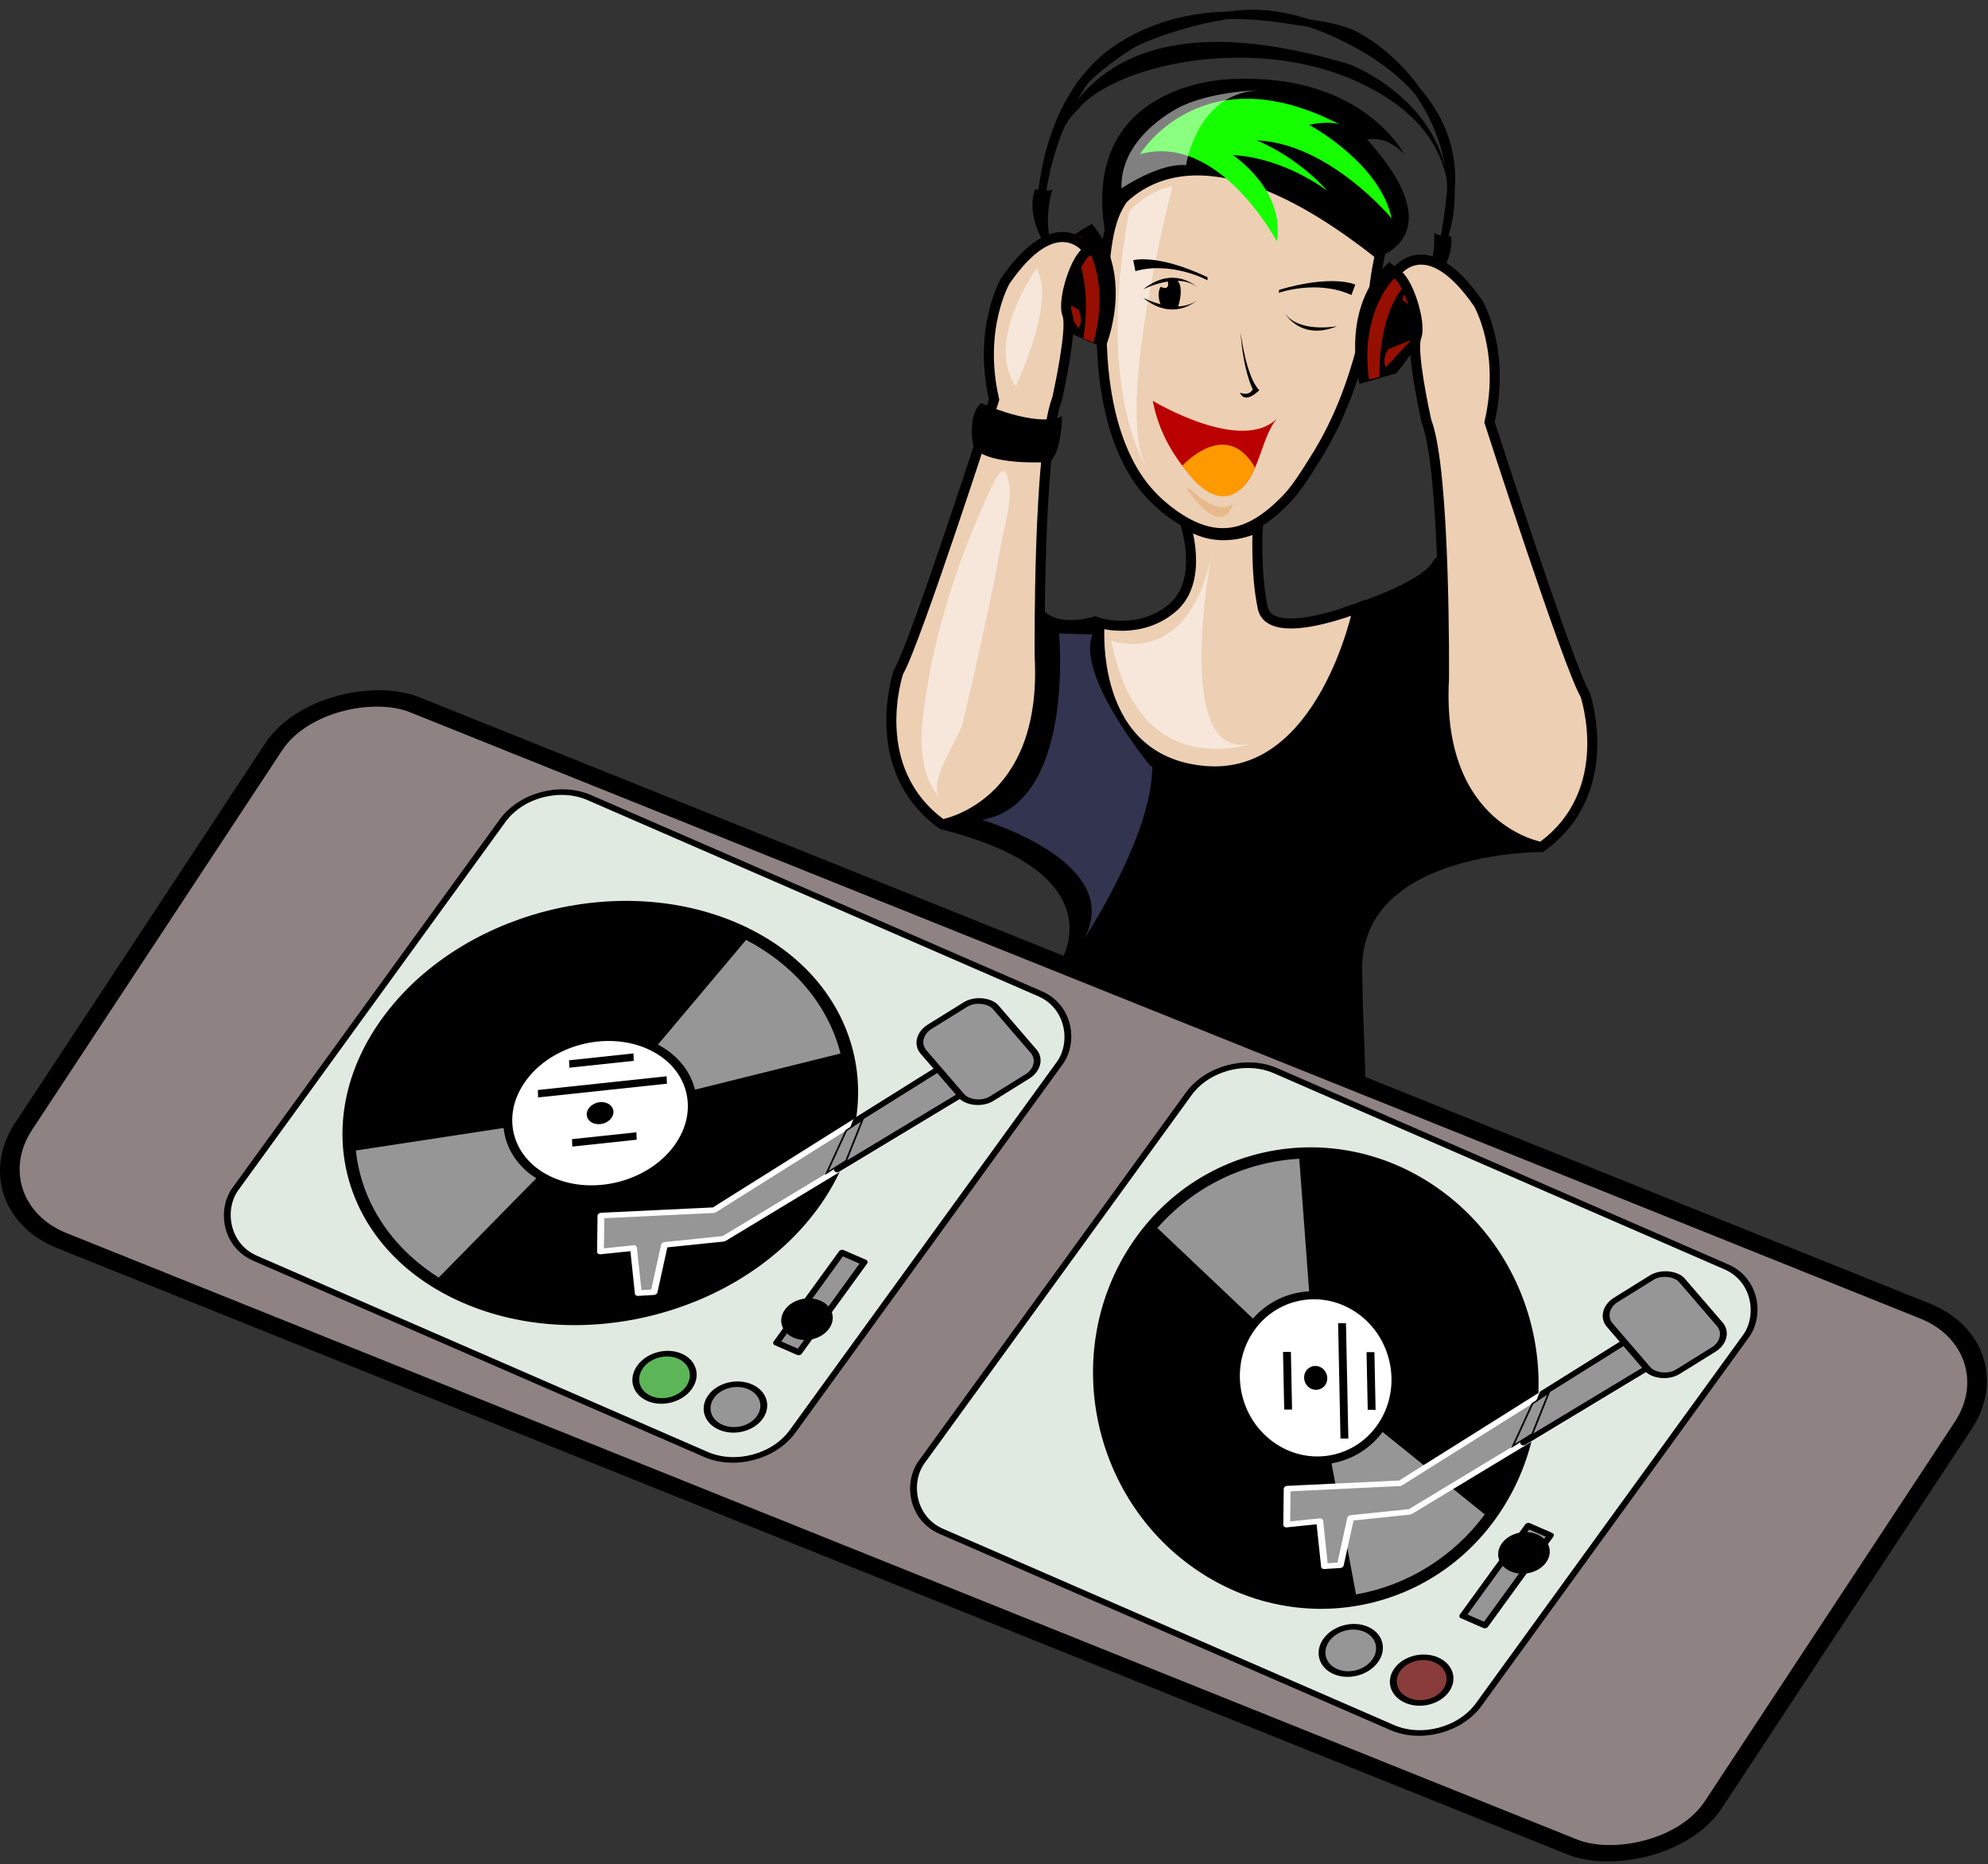
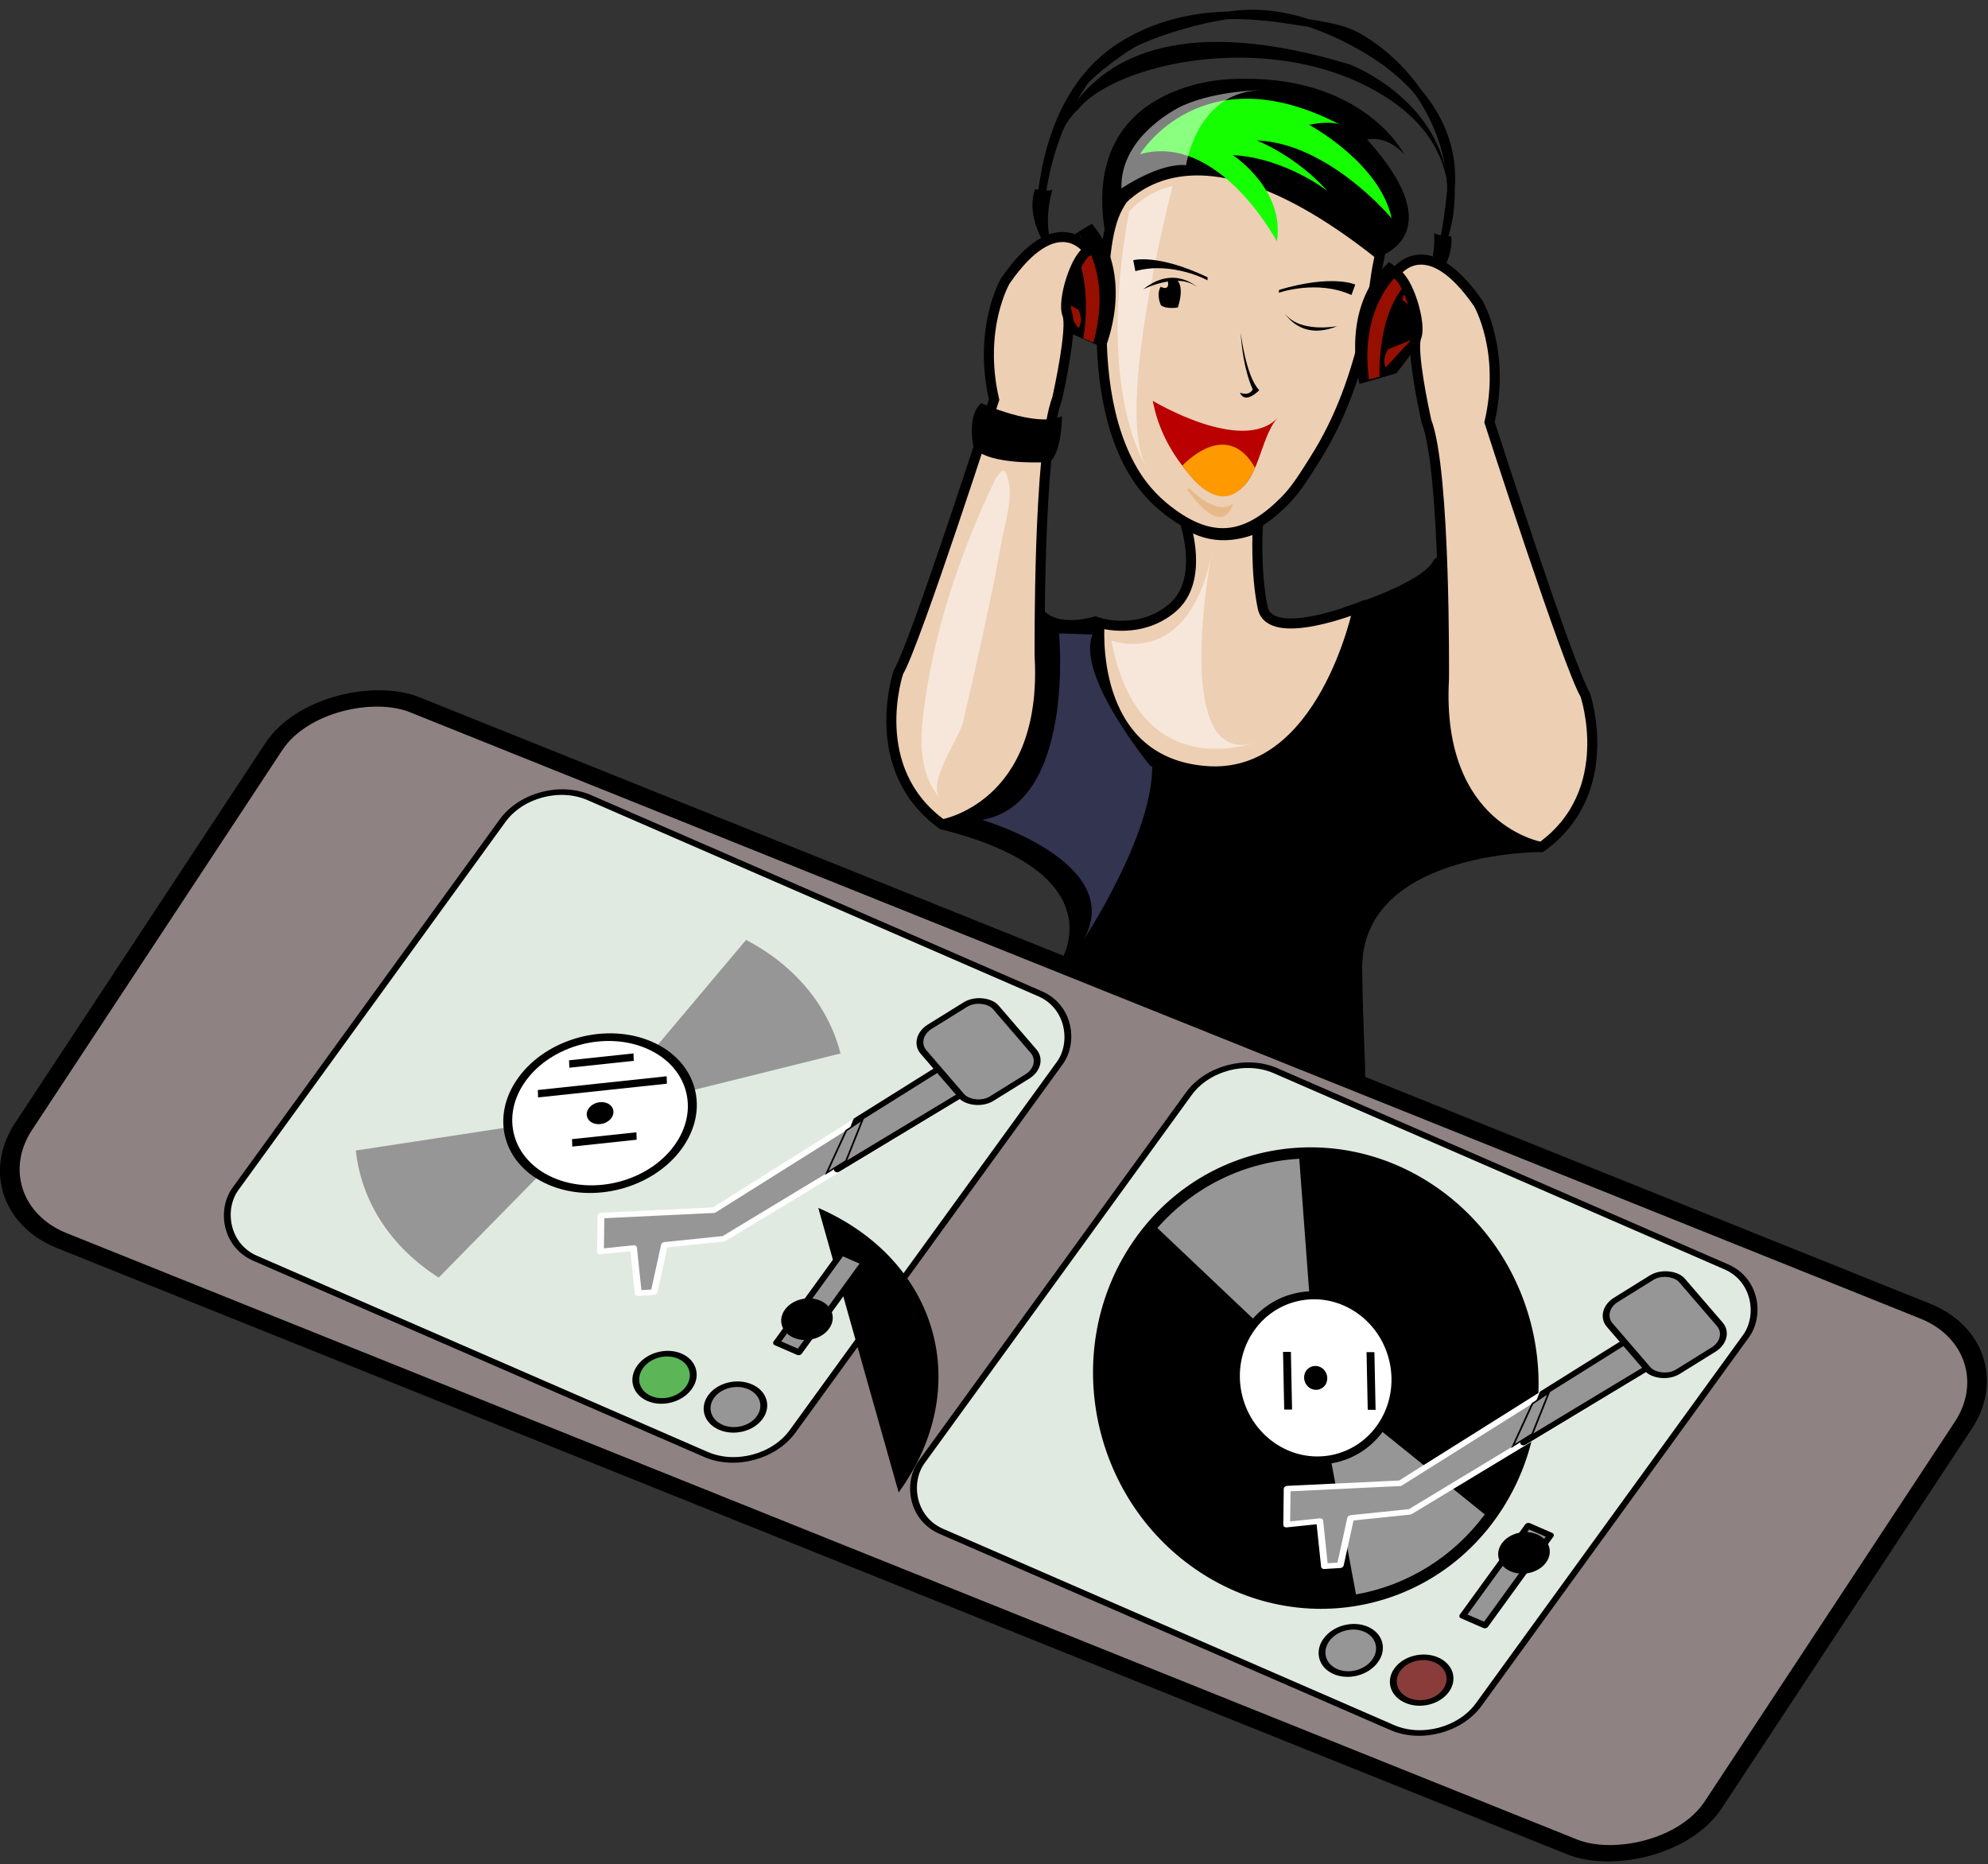
<svg xmlns="http://www.w3.org/2000/svg" xmlns:ns1="http://sodipodi.sourceforge.net/DTD/sodipodi-0.dtd" xmlns:ns2="http://www.inkscape.org/namespaces/inkscape" id="svg8935" ns1:docname="DJmanremix.svg" viewBox="0 0 709.836 665.625" version="1.1" ns2:version="0.92.1 r15371" width="757.159" height="710">
  <rect x="0" y="0" width="709.836" height="665.625" fill="#333333" stroke="none" />
  <defs id="defs8937">
    <clipPath id="clipPath6861" clipPathUnits="userSpaceOnUse">
      <path id="path6863" ns2:connector-curvature="0" d="m 75.722,515.71 h 40.186 V 487.646 H 75.722 Z" />
    </clipPath>
    <clipPath id="clipPath6845" clipPathUnits="userSpaceOnUse">
      <path id="path6847" ns2:connector-curvature="0" d="M 35.93,360.54 H 84.534 V 273.238 H 35.93 Z" />
    </clipPath>
    <clipPath id="clipPath6829" clipPathUnits="userSpaceOnUse">
      <path id="path6831" ns2:connector-curvature="0" d="m 72.841,383.38 h 42.536 V 327.563 H 72.841 Z" />
    </clipPath>
    <clipPath id="clipPath6801" clipPathUnits="userSpaceOnUse">
      <path id="path6803" ns2:connector-curvature="0" d="M 74.638,488.32 H 90.367 V 407.883 H 74.638 Z" />
    </clipPath>
    <clipPath id="clipPath6785" clipPathUnits="userSpaceOnUse">
      <path id="path6787" ns2:connector-curvature="0" d="M 42.673,464.68 H 53.064 V 431.206 H 42.673 Z" />
    </clipPath>
    <clipPath id="clipPath6769" clipPathUnits="userSpaceOnUse">
      <path id="path6771" ns2:connector-curvature="0" d="M 18.631,406.95 H 43.832 V 313.261 H 18.631 Z" />
    </clipPath>
  </defs>
  <ns1:namedview id="base" bordercolor="#666666" ns2:pageshadow="2" ns2:window-y="-8" fit-margin-left="0" pagecolor="#ffffff" fit-margin-top="0" ns2:window-maximized="1" ns2:zoom="0.94193265" ns2:window-x="-8" ns2:window-height="706" showgrid="false" borderopacity="1.0" ns2:current-layer="g4740" ns2:cx="477.46337" ns2:cy="315.95683" fit-margin-right="0" fit-margin-bottom="0" ns2:window-width="1366" ns2:pageopacity="0.0" ns2:document-units="px" ns2:snap-global="false" />
  <g id="layer1" ns2:label="Layer 1" ns2:groupmode="layer" transform="translate(119.956,-419.958)">
    <g id="g4740">
      <g transform="matrix(1.25,0,0,-1.25,388.74,523.28)" id="g6665" />
      <g id="g4840">
        <g id="g6633" transform="matrix(1.25,0,0,-1.25,360.49,638.5)">
          <path id="path6635" style="fill:#000000;stroke:#000000;stroke-width:2.866;stroke-linecap:round;stroke-linejoin:bevel;stroke-miterlimit:4;stroke-dasharray:none" ns2:connector-curvature="0" d="m 0,0 c 0,0 22.463,6.692 26.286,13.861 3.821,7.169 -9.493,-75.439 29.662,-80.969 0,0 -54.495,0.38 -52.602,-36.597 0.405,-30.615 2.784,-35.866 -2.872,-40.555 -6.294,-5.217 -20.773,11.131 -28.825,8.717 -8.052,-2.414 -16.928,-2.015 -25.785,3.246 -8.857,5.261 -17.697,15.383 -25.676,32.417 0,0 16.157,26.357 -35.414,39.224 0,0 35.415,2.831 27.292,61.137 0,0 3.152,-6.862 17.013,-3.036 0,0 -12.32,-20.407 29.362,-35.044 0,0 37.717,-3.946 41.56,37.599" ns1:nodetypes="ccccssscccccc" />
        </g>
        <g id="g6637" transform="matrix(1.25,0,0,-1.25,329.13,608.32)">
          <path id="path6639" style="fill:#edcfb4" ns2:connector-curvature="0" d="m 0,0 c 0,0 -0.717,-12.904 1.434,-22.939 2.15,-10.038 27.241,0 27.241,0 0,0 -10.037,-49.465 -43.73,-46.597 -33.693,2.867 -30.107,42.295 -30.107,42.295 0,0 11.469,-3.585 20.788,4.302 9.319,7.884 3.585,24.373 3.585,24.373 0,0 7.937,-7.068 20.789,-1.434" />
        </g>
        <g id="g6641" transform="matrix(1.25,0,0,-1.25,329.13,608.32)">
          <path id="path6643" style="fill:none;stroke:#000000;stroke-width:2.867" ns2:connector-curvature="0" d="m 0,0 c 0,0 -0.717,-12.904 1.434,-22.939 2.15,-10.038 27.241,0 27.241,0 0,0 -10.037,-49.465 -43.73,-46.597 -33.693,2.867 -30.107,42.295 -30.107,42.295 0,0 11.469,-3.585 20.788,4.302 9.319,7.884 3.585,24.373 3.585,24.373 0,0 7.937,-7.068 20.789,-1.434 z" />
        </g>
        <g id="g6645" transform="matrix(1.25,0,0,-1.25,279.31,493.69)">
          <path id="path6647" style="fill:#edcfb4" ns2:connector-curvature="0" d="m 0,0 c -3.87,-6.855 -4.043,-19.247 -4.489,-26.769 -0.96,-16.283 0.563,-35.95 9.493,-50.044 2.753,-4.35 6.335,-7.997 10.505,-11.003 12.191,-8.793 21.76,-6.688 32.151,3.836 3.344,3.388 5.828,7.588 8.37,11.582 7.496,11.766 11.899,24.434 14.979,38.016 1.137,5.021 2.042,10.092 2.717,15.194 0.448,3.392 3.281,13.934 1.635,16.821 C 75.288,-2.241 36.799,65.159 0,0" />
        </g>
        <g id="g6649" transform="matrix(1.25,0,0,-1.25,279.31,493.69)">
          <path id="path6651" style="fill:none;stroke:#000000;stroke-width:2.867" ns2:connector-curvature="0" d="m 0,0 c -3.87,-6.855 -4.043,-19.247 -4.489,-26.769 -0.96,-16.283 0.563,-35.95 9.493,-50.044 2.753,-4.35 6.335,-7.997 10.505,-11.003 12.191,-8.793 21.76,-6.688 32.151,3.836 3.344,3.388 5.828,7.588 8.37,11.582 7.496,11.766 11.899,24.434 14.979,38.016 1.137,5.021 2.042,10.092 2.717,15.194 0.448,3.392 3.281,13.934 1.635,16.821 C 75.288,-2.241 36.799,65.159 0,0 Z" />
        </g>
        <g id="g6653" transform="matrix(1.25,0,0,-1.25,376.04,513.54)">
          <path id="path6655" style="fill:#000000" ns2:connector-curvature="0" d="M 0,0 C 0,0 6.76,-4.732 10.815,-10.814 14.87,-16.896 2.028,-31.767 2.028,-31.767 l -10.476,-3.041 c 0,0 -6.082,21.63 8.448,34.808" />
        </g>
        <g id="g6657" transform="matrix(1.25,0,0,-1.25,269.92,499.87)">
          <path id="path6659" style="fill:#000000" ns2:connector-curvature="0" d="m 0,0 c 0,0 -7.325,-3.795 -12.153,-9.286 -4.825,-5.491 5.93,-21.934 5.93,-21.934 l 9.982,-4.402 c 0,0 8.899,20.632 -3.759,35.622" />
        </g>
        <g id="g6661" transform="matrix(1.25,0,0,-1.25,388.29,524.1)">
          <path id="path6663" style="fill:#000000" ns2:connector-curvature="0" d="m 0,0 c 0,0 21.631,33.791 -9.459,54.745 -31.091,20.954 -78.062,11.153 -89.217,-2.702 0,0 -10.138,-8.112 -10.813,-33.121 0,0 -5.408,74.347 88.539,45.96 0,0 45.618,-17.235 20.95,-64.882" />
        </g>
        <path id="path6667" style="fill:#000000;stroke:#000000;stroke-opacity:1;stroke-width:2.134;stroke-miterlimit:4;stroke-dasharray:none" ns2:connector-curvature="0" d="m 0,0 c 5.116,6.861 6.387,18.854 7.367,27.006 2.199,18.3 -8.604,32.287 -23.871,41.382 -9.86,5.87 -21.513,10.529 -33.142,10.431 -9.487,-0.081 -24.223,-4.236 -32.682,-8.169 -3.341,-1.55 -12.758,-8.643 -14.68,-11.15 -0.002,-0.005 -12.335,-16.101 -13.013,-41.107 0.516,18.962 6.189,40.155 23.097,51.017 9.55,6.136 20.812,8.897 32.078,8.875 5.526,-0.012 11.027,-0.515 16.479,-1.417 5.756,-0.952 13.954,-1.653 19.085,-4.525 C -0.698,61.92 11.41,38.912 6.384,17.81 4.922,11.68 2.448,5.836 -0.001,0" transform="matrix(1.25,0,0,-1.25,388.74,523.28)" />
        <g id="g6669" transform="matrix(1.25,0,0,-1.25,255.84,510.69)">
          <path id="path6671" style="fill:#000000" ns2:connector-curvature="0" d="M 0,0 0.754,0.566 C -3.389,7.914 0,18.46 0,18.46 -0.755,17.707 -4.992,18.555 -4.992,18.555 -8.104,9.605 -0.374,0 -0.374,0" />
        </g>
        <g id="g6673" transform="matrix(1.25,0,0,-1.25,387.22,525.58)">
          <path id="path6675" style="fill:#000000" ns2:connector-curvature="0" d="m 0,0 c 0,0 9.745,7.538 8.803,16.967 0,0 -4.318,0.16 -4.874,1.07 0,0 0.839,-11.045 -4.899,-17.224 l 0.603,-0.729" />
        </g>
        <g id="g6677" transform="matrix(1.25,0,0,-1.25,274.59,502.84)">
          <path id="path6679" style="fill:#000000" ns2:connector-curvature="0" d="m 0,0 c 0,0 16.298,40.935 77.305,-7.353 0,0 22.849,5.762 -2.387,33.782 0,0 5.17,1.593 10.536,-4.172 0,0 -11.728,23.247 -49.285,21.461 C 36.169,43.718 -7.151,43.32 0,0" />
        </g>
        <g id="g6681" transform="matrix(1.25,0,0,-1.25,336.63,524.5)">
          <path id="path6683" style="fill:#000000" ns2:connector-curvature="0" d="m 0,0 c 0,0 10.898,3.863 20.77,-0.634 l 1.089,2.974 c 0,0 -6.36,3.03 -21.716,-1.485 z" />
        </g>
        <g id="g6685" transform="matrix(1.25,0,0,-1.25,357.52,536.41)">
          <path id="path6687" style="fill:#000000" ns2:connector-curvature="0" d="M 0,0 C 0,0 -10.795,-2.084 -14.914,3.614 -14.914,3.614 -10.431,-4.3 0,0" />
        </g>
        <g id="g6689" transform="matrix(1.25,0,0,-1.25,265.79,504.25)">
          <path id="path6691" style="fill:#970f00" ns2:connector-curvature="0" d="m 0,0 c 0,0 9.291,-10.647 3.719,-30.414 l -2.873,1.182 c 0,0 3.377,17.91 -4.224,27.878 z" />
        </g>
        <g id="g6693" transform="matrix(1.25,0,0,-1.25,257.81,526.64)">
          <path id="path6695" style="fill:#970f00" ns2:connector-curvature="0" d="m 0,0 5.819,-8.37 c 0,0 1.59,1.593 0.078,5.181 l -6.056,3.504" />
        </g>
        <g id="g6697" transform="matrix(1.25,0,0,-1.25,255.82,521.27)">
          <path id="path6699" style="fill:#970f00" ns2:connector-curvature="0" d="m 0,0 c 0,0 -2.076,4.943 3.821,10.362 0,0 1.997,-1.832 1.518,-3.428 C 5.339,6.934 2.153,6.137 0,0" />
        </g>
        <g id="g6701" transform="matrix(1.25,0,0,-1.25,378.74,518.45)">
          <path id="path6703" style="fill:#970f00" ns2:connector-curvature="0" d="m 0,0 c 0,0 -10.686,-9.252 -7.916,-29.604 l 3.011,0.772 c 0,0 -0.855,18.207 8.064,27.022 z" />
        </g>
        <g id="g6705" transform="matrix(1.25,0,0,-1.25,383.53,541.75)">
          <path id="path6707" style="fill:#970f00" ns2:connector-curvature="0" d="m 0,0 -6.923,-7.477 c 0,0 -1.353,1.798 0.642,5.142 l 6.487,2.627" />
        </g>
        <g id="g6709" transform="matrix(1.25,0,0,-1.25,386.25,536.7)">
          <path id="path6711" style="fill:#970f00" ns2:connector-curvature="0" d="m 0,0 c 0,0 2.741,4.606 -2.344,10.793 0,0 -2.229,-1.535 -1.98,-3.182 0,0 3.047,-1.232 4.324,-7.611" />
        </g>
        <g id="g6713" transform="matrix(1.25,0,0,-1.25,323.02,538.67)">
          <path id="path6715" style="fill:#000000" ns2:connector-curvature="0" d="m 0,0 c 0,0 1.521,-12.674 5.323,-16.477 0,0 -3.971,-4.237 -5.533,-0.701 0,0 2.563,-1.192 3.673,0.942 0,0 -2.741,5.23 -3.463,16.236" />
        </g>
        <g id="g6717" transform="matrix(1.25,0,0,-1.25,291.66,563.07)">
          <path id="path6719" style="fill:#ba0000" ns2:connector-curvature="0" d="m 0,0 c 0,0 25.598,-15.461 35.736,-4.817 -5.459,-5.732 -5.294,-20.542 -14.448,-22.022 -5.71,-0.924 -9.745,4.305 -12.839,8.307 C 4.237,-13.087 1.25,-6.794 0,0" />
        </g>
        <g id="g6721" transform="matrix(1.25,0,0,-1.25,304.86,594.43)">
          <path id="path6723" style="fill:#e7b98a" ns2:connector-curvature="0" d="m 0,0 c 0,0 7.772,-8.109 12.335,-4.222 0,0 -2.195,-10.982 -13.179,4.055" />
        </g>
        <g id="g6725" transform="matrix(1.25,0,0,-1.25,287.1,475.01)" style="fill:#15ff00;fill-opacity:1">
          <path id="path6727" style="fill:#15ff00;fill-opacity:1" ns2:connector-curvature="0" d="m 0,0 c 0,0 17.58,29.126 57.199,8.398 0,0 -2.362,1.314 -8.923,-0.002 0,0 20.204,-10.759 23.616,-26.759 0,0 -17.844,21.51 -38.572,22.301 0,0 11.022,-4.201 20.204,-14.433 0,0 -12.069,9.442 -27.025,10.232 0,0 14.958,-9.705 12.596,-24.662 0,0 -16.531,31.22 -39.095,24.925" />
        </g>
        <g id="g6729" transform="matrix(1.25,0,0,-1.25,302.22,586.23)">
          <path id="path6731" style="fill:#ff9900" ns2:connector-curvature="0" d="M 0,0 C 0,0 12.536,13.878 20.755,-0.58 20.755,-0.58 13.779,-19.39 0,0" />
        </g>
        <g id="g6733" transform="matrix(1.25,0,0,-1.25,257.53,562.23)">
          <path id="path6735" style="fill:#edcfb4" ns2:connector-curvature="0" d="m 0,0 c 0,0 0.021,0.078 0.054,0.229 0.49,2.235 4.329,19.963 2.84,23.744 -1.596,4.035 2.539,16.743 5.849,18.103 3.31,1.364 -0.101,0.471 -0.101,0.471 0,0 -8.709,12.377 -23.458,-8.955 0,0 -7.913,-13.487 -3.208,-33.926 0,0 -22.47,-69.695 -27.329,-77.828 0,0 -9.461,-27.686 12.498,-43.507 0,0 30.209,5.004 27.84,47.996 0,0 -0.488,59.559 5.015,73.673" />
        </g>
        <g id="g6737" transform="matrix(1.25,0,0,-1.25,257.53,562.23)">
          <path id="path6739" style="fill:none;stroke:#000000;stroke-width:2.867" ns2:connector-curvature="0" d="m 0,0 c 0,0 0.021,0.078 0.054,0.229 0.49,2.235 4.329,19.963 2.84,23.744 -1.596,4.035 2.539,16.743 5.849,18.103 3.31,1.364 -0.101,0.471 -0.101,0.471 0,0 -8.709,12.377 -23.458,-8.955 0,0 -7.913,-13.487 -3.208,-33.926 0,0 -22.47,-69.695 -27.329,-77.828 0,0 -9.461,-27.686 12.498,-43.507 0,0 30.209,5.004 27.84,47.996 0,0 -0.488,59.559 5.015,73.673 z" />
        </g>
        <g id="g6741" transform="matrix(1.25,0,0,-1.25,389.36,570.3)">
          <path id="path6743" style="fill:#edcfb4" ns2:connector-curvature="0" d="m 0,0 c 0,0 -0.02,0.079 -0.054,0.23 -0.489,2.235 -4.328,19.963 -2.839,23.745 1.597,4.035 -2.539,16.742 -5.849,18.103 -3.31,1.363 0.1,0.471 0.1,0.471 0,0 8.709,12.377 23.458,-8.956 0,0 7.913,-13.486 3.209,-33.925 0,0 22.47,-69.696 27.329,-77.828 0,0 9.462,-27.687 -12.499,-43.508 0,0 -30.209,5.005 -27.839,47.996 0,0 0.487,59.56 -5.016,73.672" />
        </g>
        <g id="g6745" transform="matrix(1.25,0,0,-1.25,389.36,570.3)">
          <path id="path6747" style="fill:none;stroke:#000000;stroke-width:2.867" ns2:connector-curvature="0" d="m 0,0 c 0,0 -0.02,0.079 -0.054,0.23 -0.489,2.235 -4.328,19.963 -2.839,23.745 1.597,4.035 -2.539,16.742 -5.849,18.103 -3.31,1.363 0.1,0.471 0.1,0.471 0,0 8.709,12.377 23.458,-8.956 0,0 7.913,-13.486 3.209,-33.925 0,0 22.47,-69.696 27.329,-77.828 0,0 9.462,-27.687 -12.499,-43.508 0,0 -30.209,5.005 -27.839,47.996 0,0 0.487,59.56 -5.016,73.672 z" />
        </g>
        <g id="g6749" transform="matrix(1.25,0,0,-1.25,230.26,563.82)">
          <path id="path6751" style="fill:#000000" ns2:connector-curvature="0" d="m 0,0 c 0,0 15.534,-7.169 23.18,-3.822 0,0 0,-10.454 -3.585,-13.053 0,0 -17.384,-1.255 -21.685,4.212 0,0 -1.971,8.871 2.061,12.455" />
        </g>
        <g id="g6765" transform="matrix(1.25,0,0,-1.25,185.8,1096.8)">
          <g id="g6773">
            <g id="g6775" style="opacity:0.5" clip-path="url(#clipPath6769)">
              <g id="g6777" transform="translate(39.739,404.64)">
                <path id="path6779" style="fill:#ffffff" ns2:connector-curvature="0" d="m 0,0 c -10.37,-21.539 -18.037,-44.563 -20.748,-68.354 -0.879,-7.718 -0.495,-17.032 5.116,-23.024 -4.225,4.511 5.235,17.238 6.268,21.59 2.002,8.434 3.928,16.885 5.77,25.359 1.847,8.46 3.655,16.936 5.131,25.471 0.873,5.043 3.405,12.854 2.266,17.967 C 3.103,2.146 2.641,4.066 0,0" />
              </g>
            </g>
          </g>
        </g>
        <g id="g6781" transform="matrix(1.25,0,0,-1.25,185.8,1096.8)">
          <g id="g6789">
            <g id="g6791" style="opacity:0.5" clip-path="url(#clipPath6785)">
              <g id="g6793" transform="translate(51.43,464.68)">
-                 <path id="path6795" style="fill:#ffffff" ns2:connector-curvature="0" d="m 0,0 c 0,0 -14.878,-20.724 -5.847,-33.474 0,0 11.688,24.442 5.847,33.474" />
-               </g>
+                 </g>
            </g>
          </g>
        </g>
        <g id="g6797" transform="matrix(1.25,0,0,-1.25,185.8,1096.8)">
          <g id="g6805">
            <g id="g6807" style="opacity:0.5" clip-path="url(#clipPath6801)">
              <g id="g6809" transform="translate(90.367,488.33)">
                <path id="path6811" style="fill:#ffffff" ns2:connector-curvature="0" d="m 0,0 c 0,0 -16.994,-64.573 -7.365,-80.438 0,0 -14.726,20.96 -5.099,73.074 0,0 4.534,5.668 12.464,7.364" />
              </g>
            </g>
          </g>
        </g>
        <g id="g6813" transform="matrix(1.25,0,0,-1.25,311.21,520.03)">
          <path id="path6815" style="fill:#000000" ns2:connector-curvature="0" d="m 0,0 c 0,0 -10.159,5.517 -20.612,2.612 l -0.614,3.112 c 0,0 6.755,1.999 21.221,-4.853 z" />
        </g>
        <g id="g6817" transform="matrix(1.25,0,0,-1.25,288.2,526.3)">
-           <path id="path6819" style="fill:#000000" ns2:connector-curvature="0" d="M 0,0 C 0,0 9.78,-5.023 15.331,-0.705 15.331,-0.705 8.809,-7.048 0,0" />
-         </g>
+           </g>
        <g id="g6821" transform="matrix(1.25,0,0,-1.25,288.2,523.29)">
          <path id="path6823" style="fill:#000000" ns2:connector-curvature="0" d="M 0,0 C 0,0 9.78,5.022 15.331,0.706 15.331,0.706 8.809,7.048 0,0" />
        </g>
        <g id="g6825" transform="matrix(1.25,0,0,-1.25,185.8,1096.8)">
          <g id="g6833">
            <g id="g6835" style="opacity:0.5" clip-path="url(#clipPath6829)">
              <g id="g6837" transform="translate(101.52,383.38)">
                <path id="path6839" style="fill:#ffffff" ns2:connector-curvature="0" d="m 0,0 c 0,0 -12.425,-64.039 13.861,-53.523 0,0 -34.41,-14.338 -42.536,28.673 0,0 21.985,-8.605 28.675,24.85" />
              </g>
            </g>
          </g>
        </g>
        <g id="g6841" transform="matrix(1.25,0,0,-1.25,185.8,1096.8)">
          <g id="g6849" style="fill:#6467a0;fill-opacity:1">
            <g id="g6851" style="opacity:0.5;fill:#6467a0;fill-opacity:1" clip-path="url(#clipPath6845)">
              <g id="g6853" transform="translate(57.909,360.54)" style="fill:#6467a0;fill-opacity:1">
                <path id="path6855" style="fill:#6467a0;fill-opacity:1" ns2:connector-curvature="0" d="m 0,0 c 0,0 4.646,-48.604 -21.979,-53.25 0,0 41.173,-12.074 29.101,-34.052 0,0 19.503,29.409 19.503,49.224 l -0.621,0.308 c 0,0 -21.358,26.006 -16.403,37.462 z" />
              </g>
            </g>
          </g>
        </g>
        <g id="g6857" transform="matrix(1.25,0,0,-1.25,185.8,1096.8)">
          <g id="g6865">
            <g id="g6867" style="opacity:0.5" clip-path="url(#clipPath6861)">
              <g id="g6869" transform="translate(93.159,511.28)">
                <path id="path6871" style="fill:#ffffff" ns2:connector-curvature="0" d="m 0,0 c 0,0 -17.871,-8.121 -17.429,-23.632 0,0 10.786,7.384 18.465,6.645 0,0 3.104,21.271 21.713,21.42 0,0 -12.853,0 -22.749,-4.433" />
              </g>
            </g>
          </g>
        </g>
        <g id="g6873" transform="matrix(1.25,0,0,-1.25,294.57,528.96)">
          <path id="path6875" style="fill:#000000" ns2:connector-curvature="0" d="m 0,0 c 0,0 -1.434,2.957 -0.09,5.287 0,0 2.778,-1.478 2.016,1.703 0,0 1.433,0.627 2.599,0.224 0,0 2.33,-1.39 0.314,-7.841 0,0 -3.227,-0.583 -4.839,0.627" />
        </g>
      </g>
    </g>
    <g transform="matrix(0.937,0,0,0.937,-414.567,287.596)" id="layer1-7">
      <g transform="translate(5.1975e-5,-97.5)" id="g2880">
        <g transform="matrix(0.586,0.255,-0.37,0.51,818.264,578.74)" id="g4705">
          <rect style="opacity:1;fill:#8e8382;fill-opacity:1;stroke:#000000;stroke-width:10.876;stroke-linecap:round;stroke-linejoin:bevel;stroke-miterlimit:4;stroke-dasharray:none;stroke-dashoffset:1.212;stroke-opacity:1;paint-order:stroke fill markers" id="rect4728" width="391.912" height="1078.373" x="-494.209" y="-577.53" transform="matrix(-0.045,-0.999,1,-0.03,0,0)" ry="57.152" />
          <rect x="6.346" y="112.9" width="362.31" height="344.19" ry="34.55" rx="34.55" style="fill:#e1eae1;fill-opacity:1;stroke:#000000;stroke-width:3.75;stroke-linecap:round;stroke-linejoin:round" id="rect4669" />
          <g id="g4724" transform="matrix(0.062,0.975,-0.981,-0.193,444.985,177.865)">
            <path transform="matrix(0.967,0,0,1.035,4.0628e-6,-22.853)" ns2:connector-curvature="0" id="path4671" style="fill:#000000" d="M 311.49,301.6 C 311.5,377.22 245.87,438.53 164.9,438.53 83.941,438.53 18.31,377.22 18.32,301.6 18.311,225.98 83.941,164.67 164.9,164.67 c 80.97,0 146.6,61.31 146.59,136.93 z" />
            <path transform="matrix(0.92,0,0,0.985,7.774,-7.631)" ns2:connector-curvature="0" id="path4673" style="fill:#969696" d="M 142.21,436.86 C 104.78,431.38 71.081,412.58 48.17,384.41 L 164.9,301.6 Z" />
            <path transform="matrix(0.92,0,0,0.985,7.774,-7.631)" ns2:connector-curvature="0" id="path4675" style="fill:#969696" d="m 175.74,165.07 c 36.1,2.5 69.93,17.38 94.98,41.79 L 164.9,301.6 Z" />
            <path transform="matrix(0.346,0,0,0.371,102.34,177.55)" ns2:connector-curvature="0" id="path4677" style="fill:#ffffff;stroke:#000000;stroke-width:13.954;stroke-linecap:round;stroke-linejoin:round" d="M 311.49,301.6 C 311.5,377.22 245.87,438.53 164.9,438.53 83.941,438.53 18.31,377.22 18.32,301.6 18.311,225.98 83.941,164.67 164.9,164.67 c 80.97,0 146.6,61.31 146.59,136.93 z" />
            <path ns2:connector-curvature="0" id="path4679" style="fill:#000000" d="M 311.49,301.6 C 311.5,377.22 245.87,438.53 164.9,438.53 83.941,438.53 18.31,377.22 18.32,301.6 18.311,225.98 83.941,164.67 164.9,164.67 c 80.97,0 146.6,61.31 146.59,136.93 z" transform="matrix(0.05,0,0,0.054,151.16,273.14)" />
            <path ns2:connector-curvature="0" id="path4681" style="fill:none;stroke:#000000;stroke-width:5" d="m 126.52,269.15 29.37,-19.82" />
-             <path ns2:connector-curvature="0" id="path4683" style="fill:none;stroke:#000000;stroke-width:5" d="m 121.74,293.75 58.74,-39.64" />
            <path ns2:connector-curvature="0" id="path4685" style="fill:none;stroke:#000000;stroke-width:5" d="m 156.25,313.21 29.37,-19.82" />
          </g>
          <path transform="matrix(0.994,-0.112,0.112,0.994,-35.467,21.59)" d="m 333.25,184.94 -82.22,139.94 -57,24.74 10.28,21.79 16.13,-8.35 15.65,26.32 7.91,-3.6 -8.44,-30.53 28.94,-14.97 87.97,-142.9 z" style="fill:#969696;fill-rule:evenodd;stroke:#ffffff;stroke-width:3.75;stroke-linecap:round;stroke-linejoin:round" id="path4687" ns2:connector-curvature="0" />
          <g transform="matrix(1,-0.011,0.011,1,-16.329,-10.332)" style="stroke:#000000" id="g4693">
            <path d="m 332.81,177.55 -30.51,66.19 7.91,32.76 42.94,-88.52 z" style="fill:#969696;fill-rule:evenodd;stroke-width:3.75;stroke-linecap:round;stroke-linejoin:round" id="path4689" ns2:connector-curvature="0" />
            <path d="m 305.13,241.86 -4.29,10.3 5.26,28.9 5.35,-11.66 z" style="fill:#969696;fill-rule:evenodd" id="path4691" ns2:connector-curvature="0" />
          </g>
          <rect x="-36.628" y="330.94" width="47.506" height="61.902" ry="12" rx="12" transform="rotate(-65.649)" style="fill:#969696;stroke:#000000;stroke-width:3.75;stroke-linecap:round;stroke-linejoin:round" id="rect4695" />
          <path transform="matrix(1.045,0,0,1.045,-2.858,5.326)" d="m 291.51,400.19 c 0.01,8.35 -6.76,15.12 -15.11,15.12 -8.35,0 -15.12,-6.77 -15.12,-15.12 0,-8.36 6.77,-15.13 15.12,-15.13 8.35,0 15.12,6.77 15.11,15.13 z" style="fill:#969696;stroke:#000000;stroke-width:3.588;stroke-linecap:round;stroke-linejoin:round" id="path4697" ns2:connector-curvature="0" />
          <path transform="matrix(1.043,0,0,1,43.406,22.691)" d="m 291.51,400.19 c 0.01,8.35 -6.76,15.12 -15.11,15.12 -8.35,0 -15.12,-6.77 -15.12,-15.12 0,-8.36 6.77,-15.13 15.12,-15.13 8.35,0 15.12,6.77 15.11,15.13 z" style="fill:#893c3a;fill-opacity:1;stroke:#000000;stroke-width:3.672;stroke-linecap:round;stroke-linejoin:round" id="path4699" ns2:connector-curvature="0" />
          <rect x="328.92" y="308.88" width="14.539" height="67.284" style="fill:#969696;stroke:#000000;stroke-width:3.75;stroke-linecap:round;stroke-linejoin:round" id="rect4701" />
          <path transform="matrix(0.823,0,0,0.789,109.16,9.597)" d="m 291.51,400.19 c 0.01,8.35 -6.76,15.12 -15.11,15.12 -8.35,0 -15.12,-6.77 -15.12,-15.12 0,-8.36 6.77,-15.13 15.12,-15.13 8.35,0 15.12,6.77 15.11,15.13 z" style="fill:#000000;stroke:#000000;stroke-width:4.652;stroke-linecap:round;stroke-linejoin:round" id="path4703" ns2:connector-curvature="0" />
        </g>
        <g id="g4667" transform="matrix(0.586,0.255,-0.37,0.51,556.768,474.676)">
          <rect id="rect2850" style="fill:#e1eae1;fill-opacity:1;stroke:#000000;stroke-width:3.75;stroke-linecap:round;stroke-linejoin:round" rx="34.55" ry="34.55" height="344.19" width="362.31" y="112.9" x="6.346" />
-           <path ns2:connector-curvature="0" id="path2817" style="fill:#000000" d="M 311.49,301.6 C 311.5,377.22 245.87,438.53 164.9,438.53 83.941,438.53 18.31,377.22 18.32,301.6 18.311,225.98 83.941,164.67 164.9,164.67 c 80.97,0 146.6,61.31 146.59,136.93 z" transform="matrix(0.967,0,0,1.035,4.0628e-6,-22.853)" />
+           <path ns2:connector-curvature="0" id="path2817" style="fill:#000000" d="M 311.49,301.6 c 80.97,0 146.6,61.31 146.59,136.93 z" transform="matrix(0.967,0,0,1.035,4.0628e-6,-22.853)" />
          <path ns2:connector-curvature="0" id="path2849" style="fill:#969696" d="M 142.21,436.86 C 104.78,431.38 71.081,412.58 48.17,384.41 L 164.9,301.6 Z" transform="matrix(0.92,0,0,0.985,7.774,-7.631)" />
          <path ns2:connector-curvature="0" id="path2847" style="fill:#969696" d="m 175.74,165.07 c 36.1,2.5 69.93,17.38 94.98,41.79 L 164.9,301.6 Z" transform="matrix(0.92,0,0,0.985,7.774,-7.631)" />
          <path ns2:connector-curvature="0" id="path2818" style="fill:#ffffff;stroke:#000000;stroke-width:13.954;stroke-linecap:round;stroke-linejoin:round" d="M 311.49,301.6 C 311.5,377.22 245.87,438.53 164.9,438.53 83.941,438.53 18.31,377.22 18.32,301.6 18.311,225.98 83.941,164.67 164.9,164.67 c 80.97,0 146.6,61.31 146.59,136.93 z" transform="matrix(0.346,0,0,0.371,102.34,177.55)" />
          <path ns2:connector-curvature="0" id="path2819" style="fill:#000000" d="M 311.49,301.6 C 311.5,377.22 245.87,438.53 164.9,438.53 83.941,438.53 18.31,377.22 18.32,301.6 18.311,225.98 83.941,164.67 164.9,164.67 c 80.97,0 146.6,61.31 146.59,136.93 z" transform="matrix(0.05,0,0,0.054,151.16,273.14)" />
          <path ns2:connector-curvature="0" id="path2821" style="fill:none;stroke:#000000;stroke-width:5" d="m 126.52,269.15 29.37,-19.82" />
          <path ns2:connector-curvature="0" id="path2822" style="fill:none;stroke:#000000;stroke-width:5" d="m 121.74,293.75 58.74,-39.64" />
          <path ns2:connector-curvature="0" id="path2823" style="fill:none;stroke:#000000;stroke-width:5" d="m 156.25,313.21 29.37,-19.82" />
          <path ns2:connector-curvature="0" id="path2842" style="fill:#969696;fill-rule:evenodd;stroke:#ffffff;stroke-width:3.75;stroke-linecap:round;stroke-linejoin:round" d="m 333.25,184.94 -82.22,139.94 -57,24.74 10.28,21.79 16.13,-8.35 15.65,26.32 7.91,-3.6 -8.44,-30.53 28.94,-14.97 87.97,-142.9 z" transform="matrix(0.994,-0.112,0.112,0.994,-35.467,21.59)" />
          <g id="g2851" style="stroke:#000000" transform="matrix(1,-0.011,0.011,1,-16.329,-10.332)">
            <path ns2:connector-curvature="0" id="path2852" style="fill:#969696;fill-rule:evenodd;stroke-width:3.75;stroke-linecap:round;stroke-linejoin:round" d="m 332.81,177.55 -30.51,66.19 7.91,32.76 42.94,-88.52 z" />
            <path ns2:connector-curvature="0" id="path2854" style="fill:#969696;fill-rule:evenodd" d="m 305.13,241.86 -4.29,10.3 5.26,28.9 5.35,-11.66 z" />
          </g>
          <rect id="rect2864" style="fill:#969696;stroke:#000000;stroke-width:3.75;stroke-linecap:round;stroke-linejoin:round" transform="rotate(-65.649)" rx="12" ry="12" height="61.902" width="47.506" y="330.94" x="-36.628" />
          <path ns2:connector-curvature="0" id="path2876" style="fill:#5cb658;fill-opacity:1;stroke:#000000;stroke-width:3.588;stroke-linecap:round;stroke-linejoin:round" d="m 291.51,400.19 c 0.01,8.35 -6.76,15.12 -15.11,15.12 -8.35,0 -15.12,-6.77 -15.12,-15.12 0,-8.36 6.77,-15.13 15.12,-15.13 8.35,0 15.12,6.77 15.11,15.13 z" transform="matrix(1.045,0,0,1.045,-2.858,5.326)" />
          <path ns2:connector-curvature="0" id="path2877" style="fill:#969696;stroke:#000000;stroke-width:3.672;stroke-linecap:round;stroke-linejoin:round" d="m 291.51,400.19 c 0.01,8.35 -6.76,15.12 -15.11,15.12 -8.35,0 -15.12,-6.77 -15.12,-15.12 0,-8.36 6.77,-15.13 15.12,-15.13 8.35,0 15.12,6.77 15.11,15.13 z" transform="matrix(1.043,0,0,1,43.406,22.691)" />
          <rect id="rect2878" style="fill:#969696;stroke:#000000;stroke-width:3.75;stroke-linecap:round;stroke-linejoin:round" height="67.284" width="14.539" y="308.88" x="328.92" />
          <path ns2:connector-curvature="0" id="path2879" style="fill:#000000;stroke:#000000;stroke-width:3.75;stroke-linecap:round;stroke-linejoin:round" d="m 347.983,355.309 c 0.008,6.592 -5.565,11.937 -12.439,11.937 -6.874,0 -12.447,-5.345 -12.447,-11.937 0,-6.6 5.573,-11.945 12.447,-11.945 6.874,0 12.447,5.345 12.439,11.945 z" />
        </g>
      </g>
    </g>
  </g>
</svg>